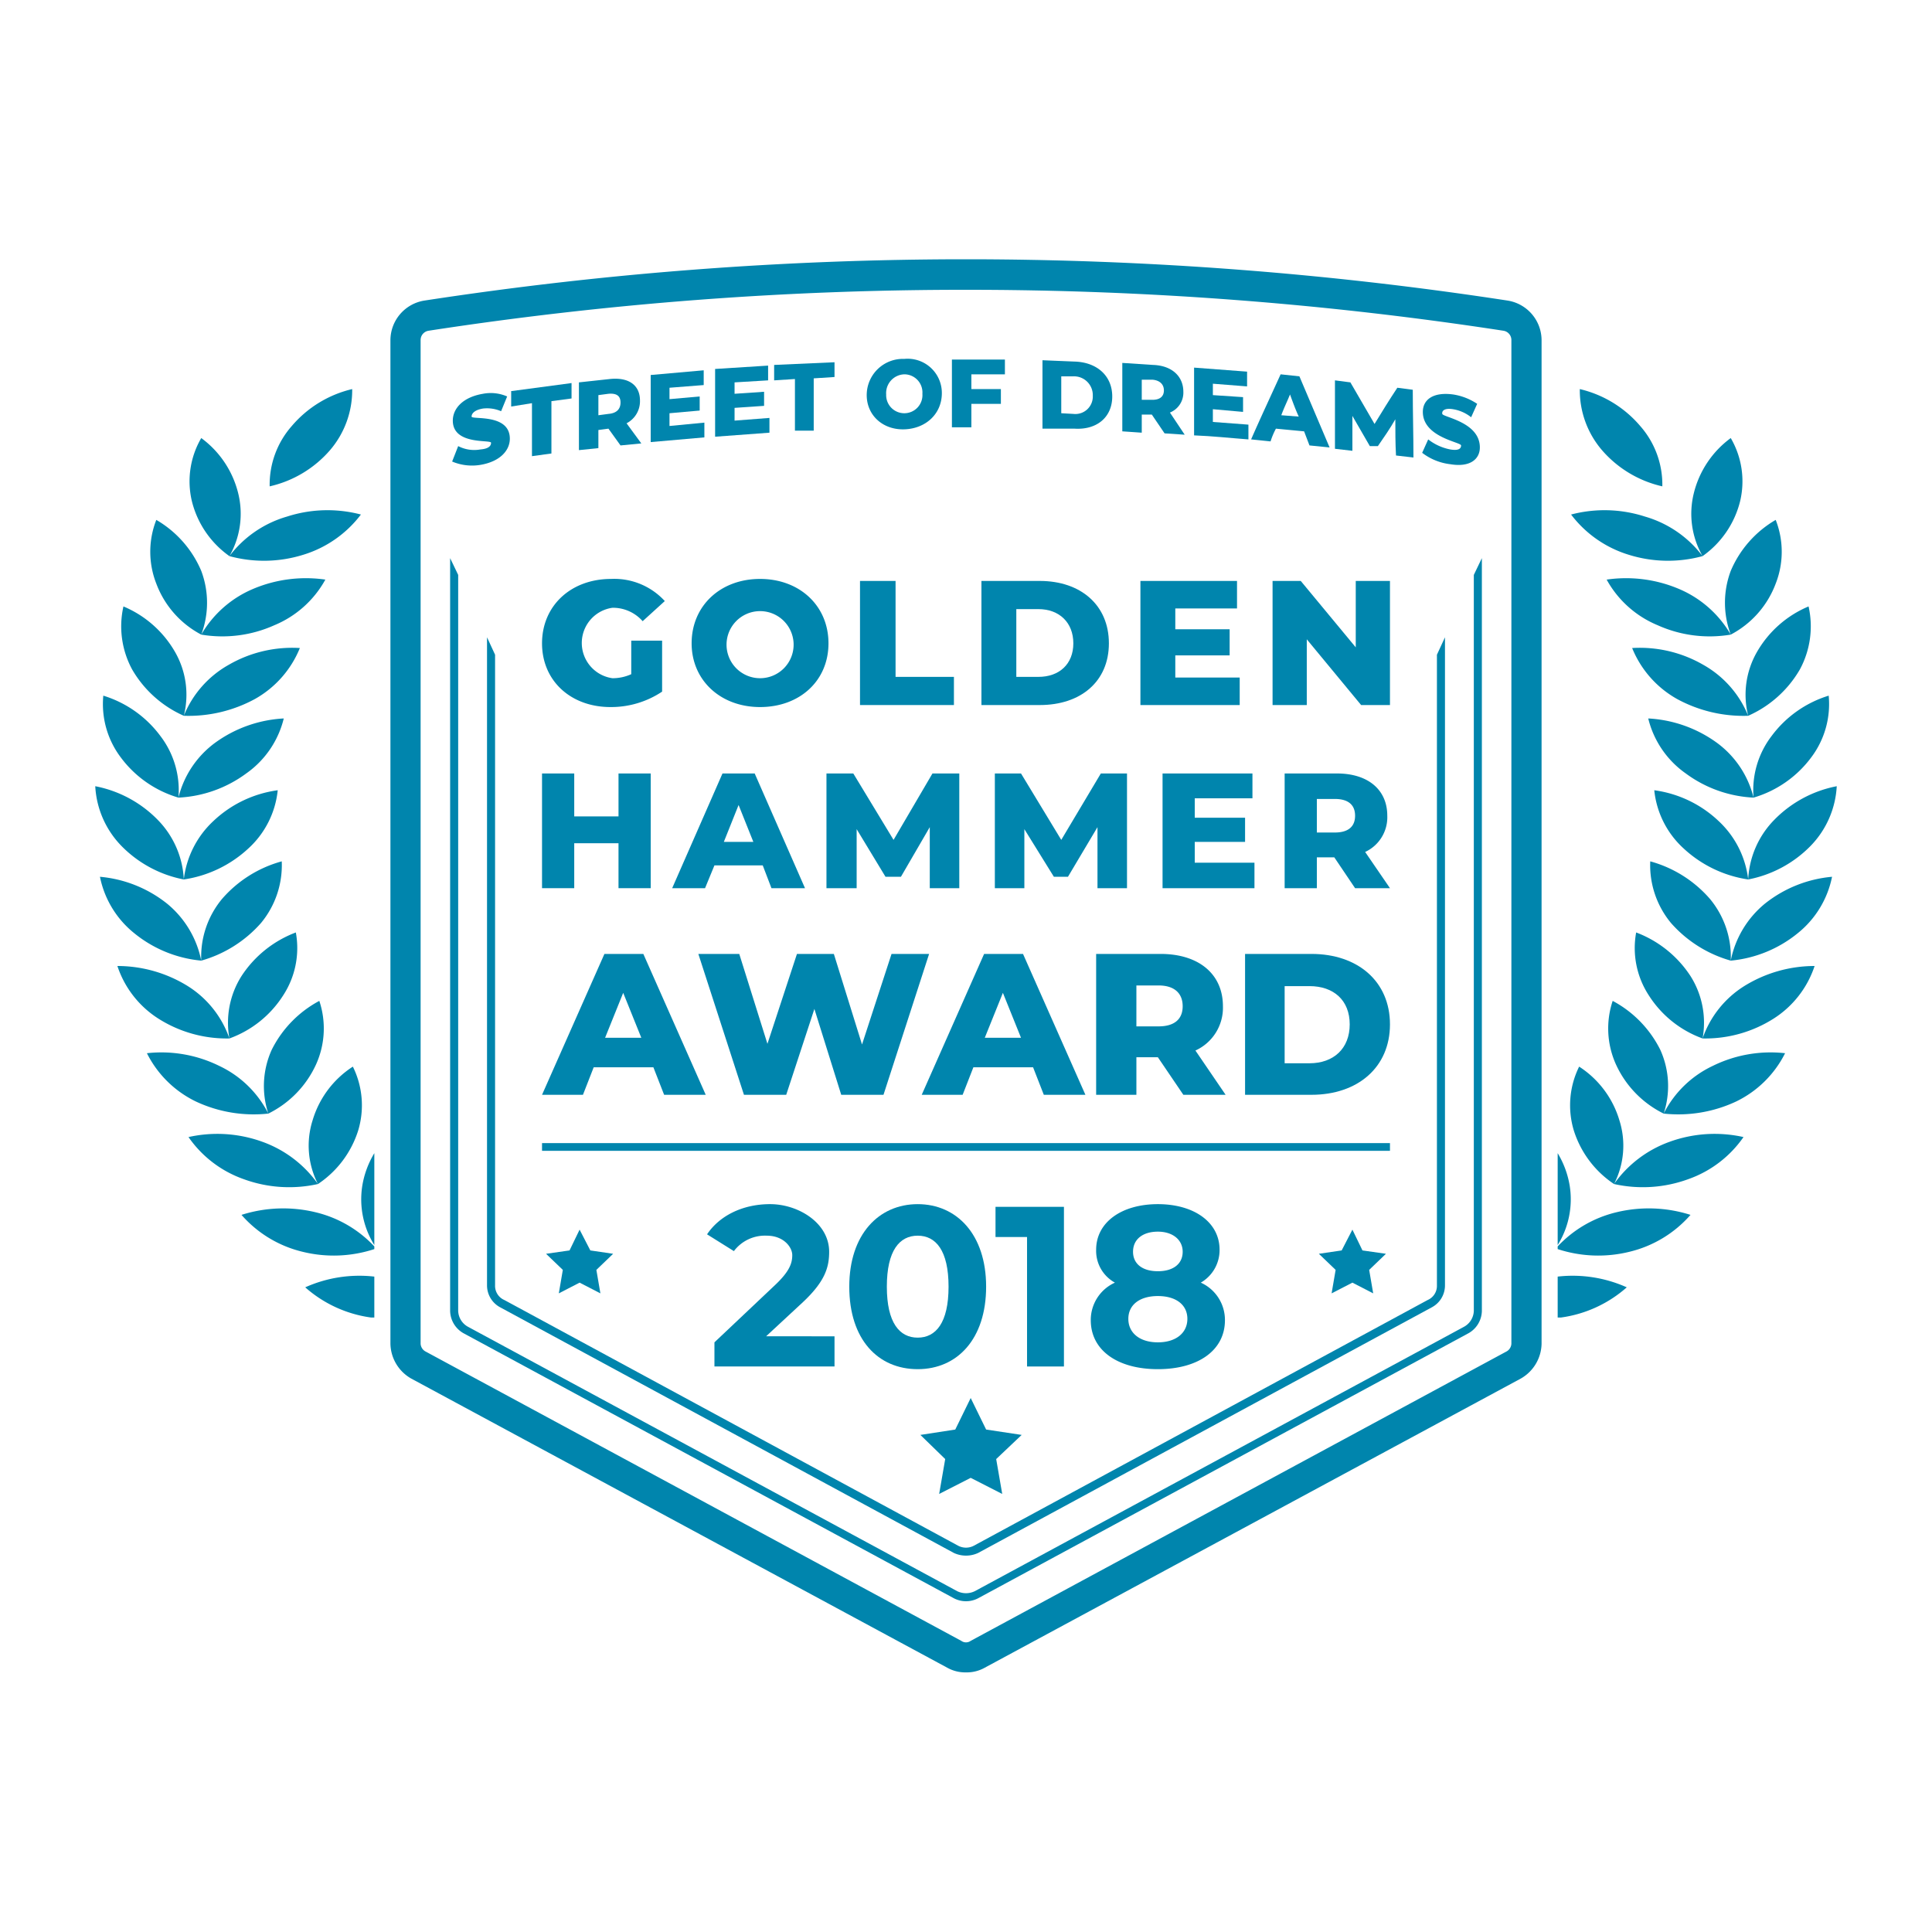
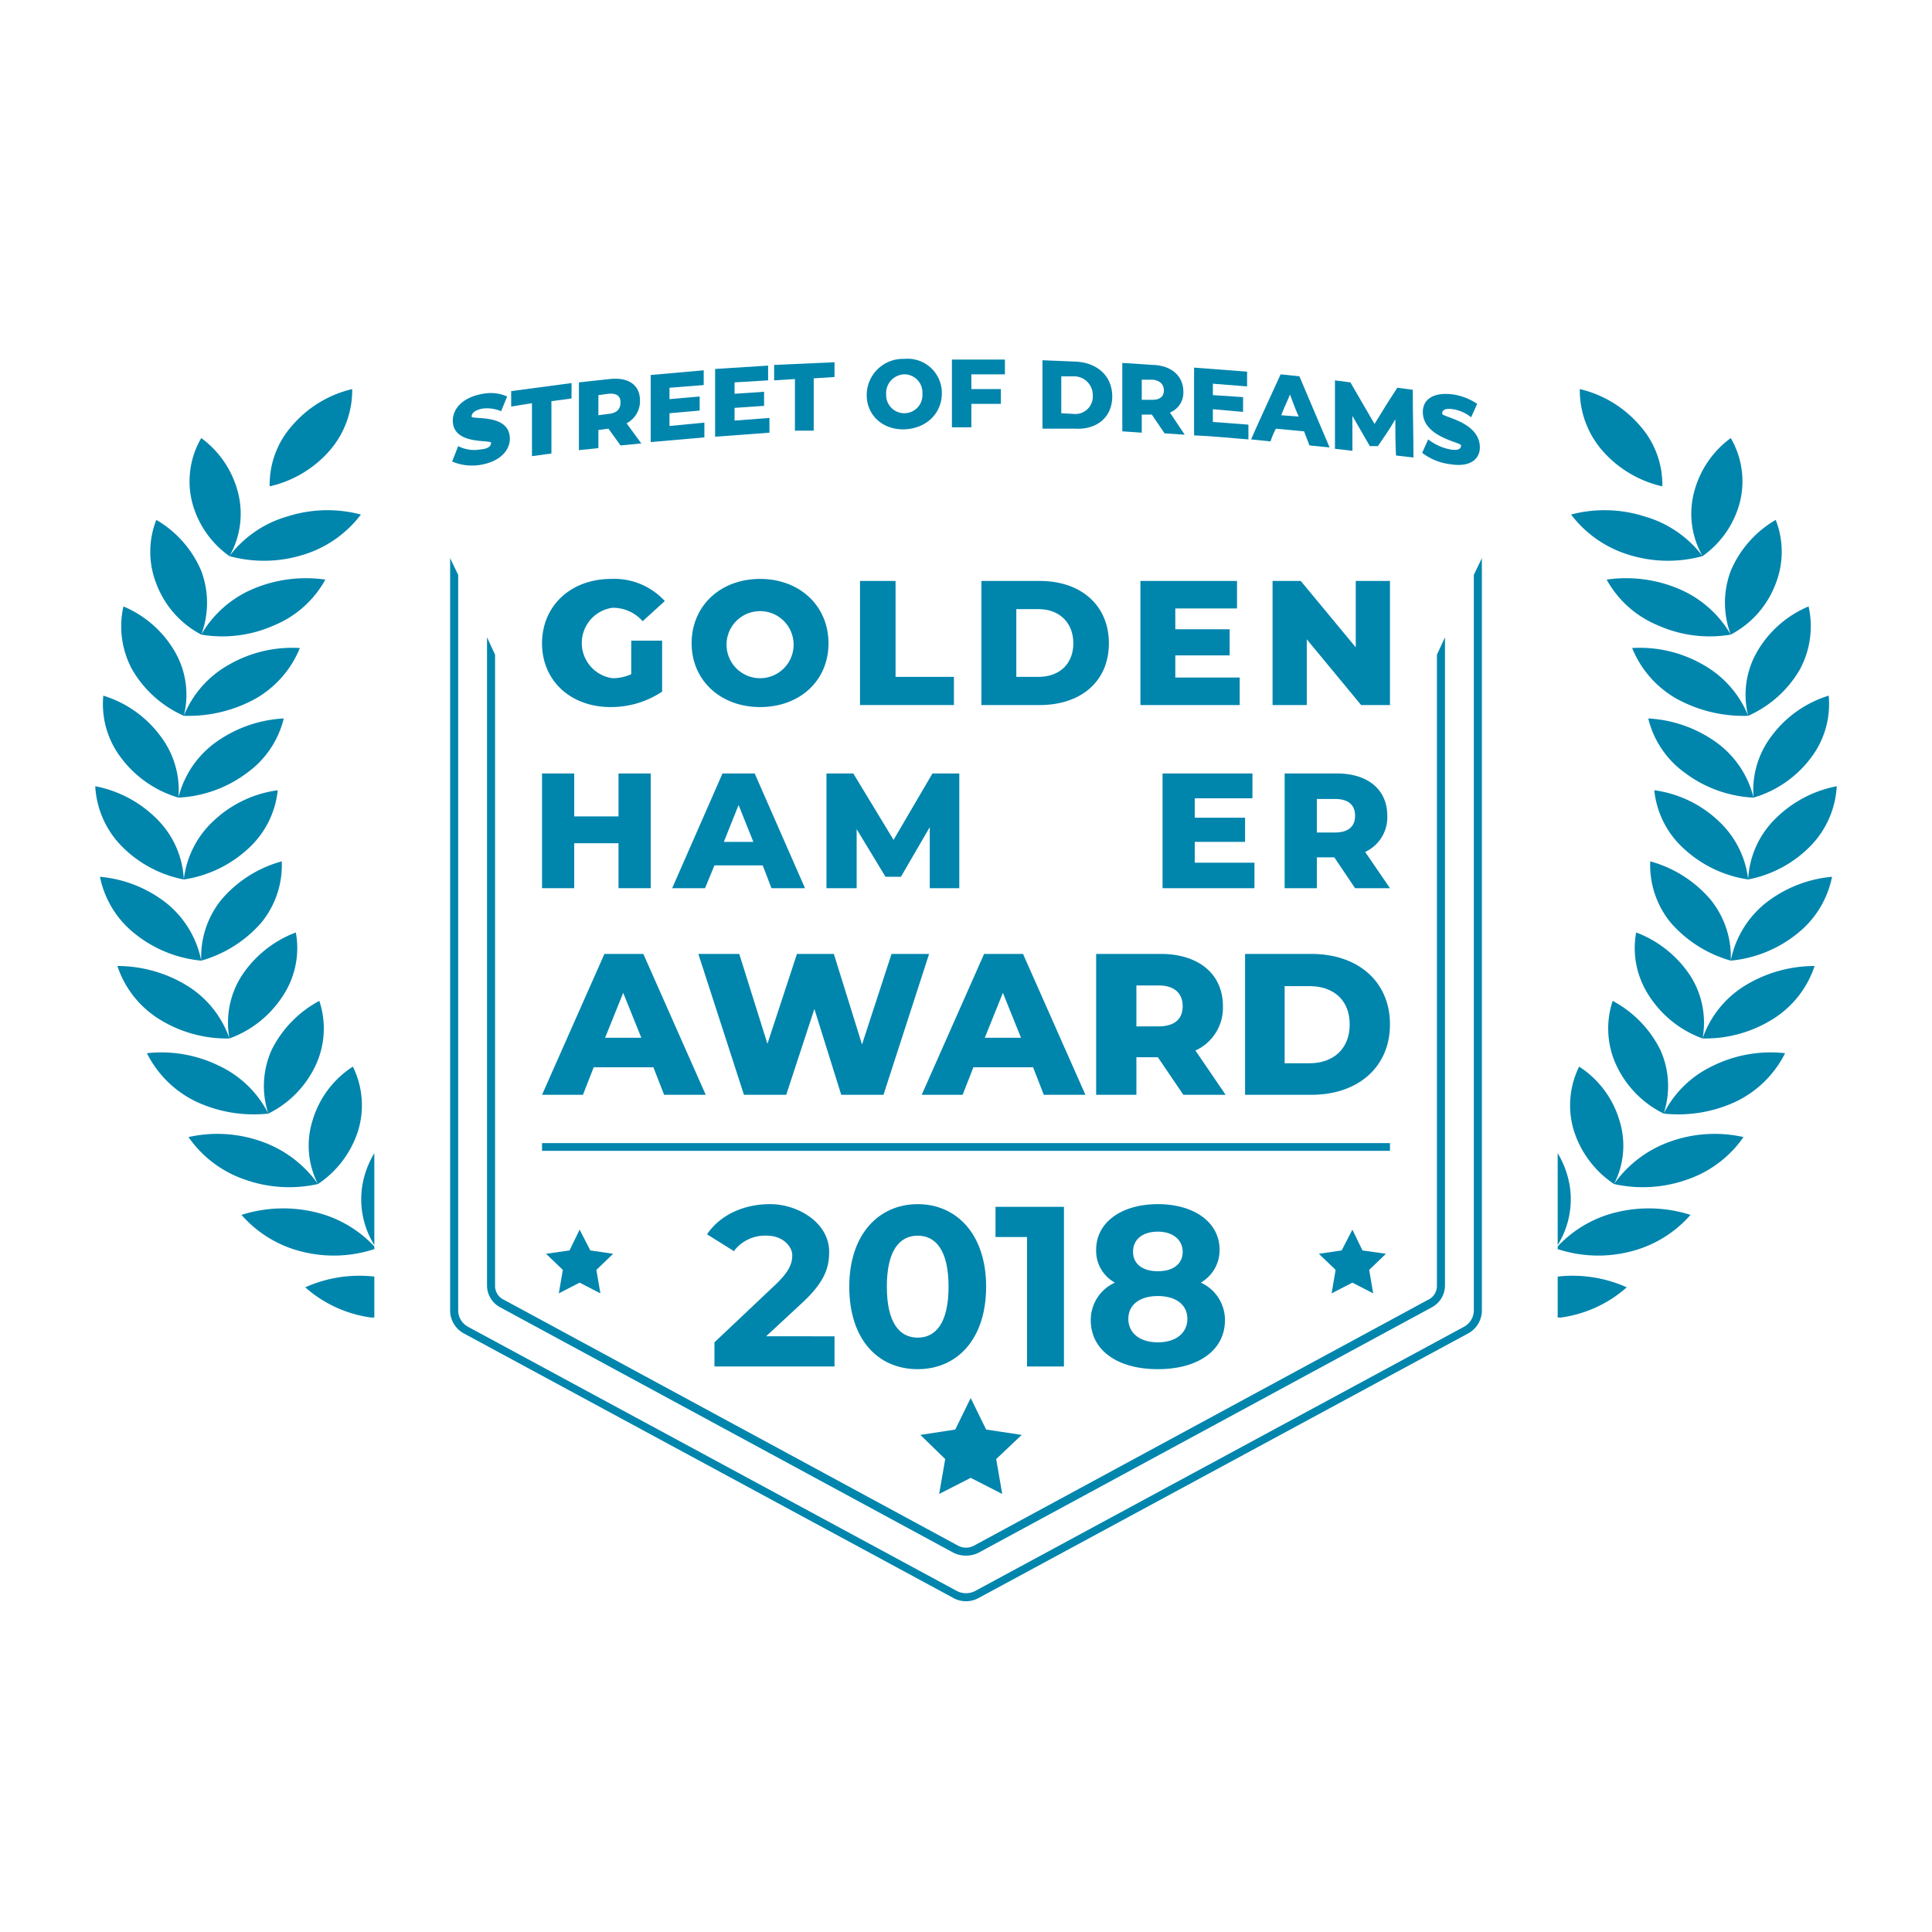
<svg xmlns="http://www.w3.org/2000/svg" viewBox="0 0 288 288">
  <g id="SOD_2018" data-name="SOD 2018">
    <path d="M34.2,82.9h0a19.6,19.6,0,0,0,11-.2,17,17,0,0,0,8.6-6,19.6,19.6,0,0,0-11,.3,16.5,16.5,0,0,0-8.6,5.9,12.7,12.7,0,0,0,1.3-9.4A14.5,14.5,0,0,0,30,65.3a12.8,12.8,0,0,0-1.4,9.4A14.2,14.2,0,0,0,34.2,82.9Z" fill="#0085ad" />
    <path d="M49.2,67.1A13.7,13.7,0,0,0,52.5,58a16.9,16.9,0,0,0-9,5.5,13.2,13.2,0,0,0-3.3,9A16.8,16.8,0,0,0,49.2,67.1Z" fill="#0085ad" />
    <path d="M55.8,185.6V171.9a13.7,13.7,0,0,0-1.8,4.9A12.9,12.9,0,0,0,55.8,185.6Z" fill="#0085ad" />
    <path d="M234,176.8a13.7,13.7,0,0,0-1.8-4.9v13.7A12.9,12.9,0,0,0,234,176.8Z" fill="#0085ad" />
    <path d="M30,94.6h0a18.9,18.9,0,0,0,10.9-1.4,15.4,15.4,0,0,0,7.6-6.8,20.2,20.2,0,0,0-10.8,1.4A16.2,16.2,0,0,0,30,94.6a13.5,13.5,0,0,0,0-9.5,16,16,0,0,0-6.7-7.6,13,13,0,0,0,0,9.5A14.2,14.2,0,0,0,30,94.6Z" fill="#0085ad" />
    <path d="M26.6,118.9h0a18.5,18.5,0,0,0,10.1-3.6,14.1,14.1,0,0,0,5.6-8.2,19.1,19.1,0,0,0-10.2,3.6,14.4,14.4,0,0,0-5.5,8.2,13.3,13.3,0,0,0-2.7-9.2,16.7,16.7,0,0,0-8.5-6,13.2,13.2,0,0,0,2.6,9.2A16.5,16.5,0,0,0,26.6,118.9Z" fill="#0085ad" />
    <path d="M27.4,106.7h0A20.7,20.7,0,0,0,38,104.2a15.3,15.3,0,0,0,6.7-7.6,18.9,18.9,0,0,0-10.6,2.5,15.3,15.3,0,0,0-6.7,7.6,12.8,12.8,0,0,0-1.3-9.5,16,16,0,0,0-7.7-6.8,13.5,13.5,0,0,0,1.3,9.4A16.7,16.7,0,0,0,27.4,106.7Z" fill="#0085ad" />
    <path d="M264.1,109.7a13.3,13.3,0,0,0-2.7,9.2,14.4,14.4,0,0,0-5.5-8.2,19.1,19.1,0,0,0-10.2-3.6,14.1,14.1,0,0,0,5.6,8.2,18.5,18.5,0,0,0,10.1,3.6h0a16.5,16.5,0,0,0,8.6-6,13.2,13.2,0,0,0,2.6-9.2A16.7,16.7,0,0,0,264.1,109.7Z" fill="#0085ad" />
    <path d="M261.9,97.2a12.8,12.8,0,0,0-1.3,9.5,15.3,15.3,0,0,0-6.7-7.6,18.9,18.9,0,0,0-10.6-2.5,15.3,15.3,0,0,0,6.7,7.6,20.7,20.7,0,0,0,10.6,2.5h0a16.7,16.7,0,0,0,7.7-6.9,13.5,13.5,0,0,0,1.3-9.4A16,16,0,0,0,261.9,97.2Z" fill="#0085ad" />
    <path d="M258,94.6a16.2,16.2,0,0,0-7.7-6.8,20.2,20.2,0,0,0-10.8-1.4,15.4,15.4,0,0,0,7.6,6.8A18.9,18.9,0,0,0,258,94.6h0a14.2,14.2,0,0,0,6.7-7.6,13,13,0,0,0,0-9.5,16,16,0,0,0-6.7,7.6A13.5,13.5,0,0,0,258,94.6Z" fill="#0085ad" />
    <path d="M242.8,82.7a19.6,19.6,0,0,0,11,.2h0a14.2,14.2,0,0,0,5.6-8.2,12.8,12.8,0,0,0-1.4-9.4,14.5,14.5,0,0,0-5.5,8.2,12.7,12.7,0,0,0,1.3,9.4,16.5,16.5,0,0,0-8.6-5.9,19.6,19.6,0,0,0-11-.3A17,17,0,0,0,242.8,82.7Z" fill="#0085ad" />
    <path d="M247.8,72.5a13.2,13.2,0,0,0-3.3-9,16.9,16.9,0,0,0-9-5.5,13.7,13.7,0,0,0,3.3,9.1A16.8,16.8,0,0,0,247.8,72.5Z" fill="#0085ad" />
    <path d="M273.8,117.2a17.7,17.7,0,0,0-9.3,5,13.6,13.6,0,0,0-3.9,8.9,14.1,14.1,0,0,0-4.4-8.7,17.3,17.3,0,0,0-9.6-4.6,13.6,13.6,0,0,0,4.4,8.7,18,18,0,0,0,9.6,4.6h0a17.7,17.7,0,0,0,9.3-5A13.8,13.8,0,0,0,273.8,117.2Z" fill="#0085ad" />
    <path d="M255.3,158.9A15.7,15.7,0,0,0,248,166a13.1,13.1,0,0,0-.5-9.5,16.7,16.7,0,0,0-7.1-7.3,13,13,0,0,0,.5,9.5A15.2,15.2,0,0,0,248,166h0a20.3,20.3,0,0,0,10.8-1.8,15.9,15.9,0,0,0,7.3-7.2A19.5,19.5,0,0,0,255.3,158.9Z" fill="#0085ad" />
    <path d="M232.2,190.3v6.1h.5a18.6,18.6,0,0,0,9.8-4.5A19.7,19.7,0,0,0,232.2,190.3Z" fill="#0085ad" />
    <path d="M241,180.7a17.6,17.6,0,0,0-8.8,5.1v.4a19.4,19.4,0,0,0,10.7.4,17.5,17.5,0,0,0,9.1-5.5A20.5,20.5,0,0,0,241,180.7Z" fill="#0085ad" />
    <path d="M248.9,170.2a17.3,17.3,0,0,0-8.3,6.3,12.5,12.5,0,0,0,.8-9.5,14.4,14.4,0,0,0-6-8,13,13,0,0,0-.8,9.5,15,15,0,0,0,6,8h0a19.7,19.7,0,0,0,11-.7,16.8,16.8,0,0,0,8.3-6.3A19.7,19.7,0,0,0,248.9,170.2Z" fill="#0085ad" />
    <path d="M27.4,131.1h0a18,18,0,0,0,9.6-4.6,13.6,13.6,0,0,0,4.4-8.7,17.3,17.3,0,0,0-9.6,4.6,14.1,14.1,0,0,0-4.4,8.7,13.6,13.6,0,0,0-3.9-8.9,17.7,17.7,0,0,0-9.3-5,13.8,13.8,0,0,0,3.9,8.9A17.7,17.7,0,0,0,27.4,131.1Z" fill="#0085ad" />
    <path d="M253.8,154.8a13,13,0,0,0-1.8-9.3,16.7,16.7,0,0,0-8.1-6.5,12.9,12.9,0,0,0,1.9,9.4,15.9,15.9,0,0,0,8,6.4h0a19,19,0,0,0,10.5-2.9,14.8,14.8,0,0,0,6.2-7.9,19.9,19.9,0,0,0-10.5,3A15,15,0,0,0,253.8,154.8Z" fill="#0085ad" />
    <path d="M258,143.2a13.5,13.5,0,0,0-3.1-9.2,18.1,18.1,0,0,0-8.9-5.6,13.5,13.5,0,0,0,3.1,9.2,18.6,18.6,0,0,0,8.9,5.6h0a18.5,18.5,0,0,0,10-4.1,14.4,14.4,0,0,0,5.1-8.4,18.7,18.7,0,0,0-10,4A14.7,14.7,0,0,0,258,143.2Z" fill="#0085ad" />
    <path d="M34.2,154.8h0a15.9,15.9,0,0,0,8-6.4,12.9,12.9,0,0,0,1.9-9.4,16.7,16.7,0,0,0-8.1,6.5,13,13,0,0,0-1.8,9.3A15,15,0,0,0,28,147a19.9,19.9,0,0,0-10.5-3,14.8,14.8,0,0,0,6.2,7.9A19,19,0,0,0,34.2,154.8Z" fill="#0085ad" />
    <path d="M20,139.1a18.5,18.5,0,0,0,10,4.1h0a18.6,18.6,0,0,0,8.9-5.6,13.5,13.5,0,0,0,3.1-9.2,18.1,18.1,0,0,0-8.9,5.6,13.5,13.5,0,0,0-3.1,9.2,14.7,14.7,0,0,0-5.1-8.5,18.7,18.7,0,0,0-10-4A14.4,14.4,0,0,0,20,139.1Z" fill="#0085ad" />
    <path d="M40,166h0a15.2,15.2,0,0,0,7.1-7.3,13,13,0,0,0,.5-9.5,16.7,16.7,0,0,0-7.1,7.3A13.1,13.1,0,0,0,40,166a15.7,15.7,0,0,0-7.3-7.1A19.5,19.5,0,0,0,21.9,157a15.9,15.9,0,0,0,7.3,7.2A20.3,20.3,0,0,0,40,166Z" fill="#0085ad" />
    <path d="M55.8,186.2v-.4a17.6,17.6,0,0,0-8.8-5.1,20.5,20.5,0,0,0-11,.4,17.5,17.5,0,0,0,9.1,5.5A19.4,19.4,0,0,0,55.8,186.2Z" fill="#0085ad" />
    <path d="M47.4,176.5h0a15,15,0,0,0,6-8,13,13,0,0,0-.8-9.5,14.4,14.4,0,0,0-6,8,12.5,12.5,0,0,0,.8,9.5,17.3,17.3,0,0,0-8.3-6.3,19.7,19.7,0,0,0-11-.7,16.8,16.8,0,0,0,8.3,6.3A19.7,19.7,0,0,0,47.4,176.5Z" fill="#0085ad" />
    <path d="M55.8,190.3a19.7,19.7,0,0,0-10.3,1.6,18.6,18.6,0,0,0,9.8,4.5h.5Z" fill="#0085ad" />
-     <path d="M144,249.3a5.5,5.5,0,0,1-2.8-.7L61.3,205.5a6.1,6.1,0,0,1-3.1-5.2V50.7a6,6,0,0,1,5.1-5.9,532.5,532.5,0,0,1,161.4,0,6,6,0,0,1,5.1,5.9V200.3a6.1,6.1,0,0,1-3.1,5.2l-79.9,43.1A5.5,5.5,0,0,1,144,249.3Zm0-206.1a525,525,0,0,0-80.1,6.1,1.4,1.4,0,0,0-1.2,1.4V200.3a1.4,1.4,0,0,0,.8,1.2l79.8,43.1a1.2,1.2,0,0,0,1.4,0l79.8-43.1a1.4,1.4,0,0,0,.8-1.2V50.7a1.4,1.4,0,0,0-1.2-1.4A526,526,0,0,0,144,43.2Z" fill="#0085ad" />
    <path d="M74.6,194.9l67.6,36.6a4.3,4.3,0,0,0,3.6,0l67.6-36.6h0a3.7,3.7,0,0,0,2-3.3V95l-1.2,2.6v94a2.3,2.3,0,0,1-1.4,2.2l-67.6,36.6a2.5,2.5,0,0,1-2.4,0L75.2,193.8a2.3,2.3,0,0,1-1.4-2.2v-94L72.6,95v96.6A3.7,3.7,0,0,0,74.6,194.9Z" fill="#0085ad" />
    <path d="M219.7,85.7V195.4a2.8,2.8,0,0,1-1.5,2.4l-72.9,39.4a3,3,0,0,1-2.6,0L69.8,197.8a2.8,2.8,0,0,1-1.5-2.4V85.7l-1.2-2.5V195.4a3.9,3.9,0,0,0,2.1,3.4l72.9,39.4a3.9,3.9,0,0,0,3.8,0l72.9-39.4a3.9,3.9,0,0,0,2.1-3.4V83.2Z" fill="#0085ad" />
    <path d="M67.4,68.8l.9-2.3a5.2,5.2,0,0,0,3.3.5c1.2-.1,1.6-.5,1.6-1s-5.7.4-5.7-3.3c0-1.8,1.5-3.5,4.5-4a6.1,6.1,0,0,1,3.6.4l-.9,2.2a5.3,5.3,0,0,0-2.7-.4c-1.2.2-1.7.7-1.7,1.2s5.7-.5,5.7,3.3c0,1.7-1.4,3.4-4.4,3.9A7.6,7.6,0,0,1,67.4,68.8Z" fill="#0085ad" />
    <path d="M79.3,60.1l-3.1.5V58.3l9-1.2v2.3l-3,.4v7.8l-2.9.4Z" fill="#0085ad" />
    <path d="M90.7,63.9l-1.5.2v2.7l-2.9.3V57l4.6-.5c2.8-.3,4.5.9,4.5,3.2a3.7,3.7,0,0,1-2,3.4l2.2,3-3.1.3Zm0-5.2-1.5.2v3l1.5-.2c1.2-.1,1.8-.7,1.8-1.7S91.9,58.6,90.7,58.7Z" fill="#0085ad" />
    <path d="M105,63v2.2l-8,.7v-10l7.9-.7v2.2l-5.1.4v1.7l4.5-.4v2.1l-4.5.4v1.9Z" fill="#0085ad" />
    <path d="M114.7,62.3v2.2l-8.1.6V55l7.9-.5v2.2l-5,.3v1.7l4.4-.3v2.1l-4.4.3v1.9Z" fill="#0085ad" />
    <path d="M118.5,56.5l-3.1.2V54.4l9-.4v2.2l-3.1.2v7.8h-2.8Z" fill="#0085ad" />
    <path d="M129.2,58.9a5.4,5.4,0,0,1,5.6-5.4,5.1,5.1,0,0,1,5.6,5.1c0,3.1-2.4,5.3-5.6,5.4S129.2,61.9,129.2,58.9Zm8.3-.2a2.7,2.7,0,0,0-2.7-2.9,2.8,2.8,0,0,0-2.7,3,2.7,2.7,0,0,0,2.7,2.8A2.7,2.7,0,0,0,137.5,58.7Z" fill="#0085ad" />
    <path d="M144.8,55.8V58h4.4v2.2h-4.4v3.5h-2.9V53.6h7.9v2.2Z" fill="#0085ad" />
    <path d="M155.4,53.7l4.8.2c3.3.1,5.6,2.1,5.6,5.2s-2.3,5-5.6,4.8h-4.8Zm4.6,8a2.6,2.6,0,0,0,2.9-2.7,2.8,2.8,0,0,0-2.9-2.9h-1.8v5.5Z" fill="#0085ad" />
    <path d="M171.7,61.8h-1.5v2.7l-2.9-.2V54.1l4.6.3c2.8.1,4.5,1.7,4.5,4a3.2,3.2,0,0,1-2,3.1l2.2,3.3-3-.2Zm.1-5.2h-1.6v3h1.6c1.1,0,1.7-.5,1.7-1.4S172.9,56.7,171.8,56.6Z" fill="#0085ad" />
    <path d="M186.1,63.3v2.2c-2.7-.2-5.4-.5-8.1-.6V54.8l7.9.6v2.2l-5.1-.4v1.7l4.5.3v2.2l-4.5-.4v1.9Z" fill="#0085ad" />
    <path d="M194.4,64.3l-4.2-.4a10.8,10.8,0,0,0-.8,1.9l-2.9-.3c1.4-3.2,2.9-6.4,4.4-9.7l2.8.3,4.5,10.6-3-.3Zm-.8-2.2c-.5-1.1-.9-2.2-1.3-3.3-.4,1-.9,2-1.3,3.1Z" fill="#0085ad" />
    <path d="M208.1,67.9c-.1-1.8-.1-3.6-.1-5.4-.8,1.4-1.7,2.7-2.6,4h-1.2l-2.6-4.5v5.2l-2.6-.3V56.7l2.3.3,3.6,6.2c1.1-1.8,2.2-3.6,3.4-5.4l2.3.3c0,3.4.1,6.8.1,10.1Z" fill="#0085ad" />
    <path d="M212,67.5l.9-2a7.7,7.7,0,0,0,3.3,1.5c1.2.2,1.6-.1,1.6-.6s-5.7-1.2-5.7-5c0-1.8,1.5-3,4.5-2.6a8.8,8.8,0,0,1,3.6,1.4l-.9,2a5.8,5.8,0,0,0-2.7-1.2c-1.2-.2-1.7.2-1.6.7s5.6,1.2,5.6,5c0,1.7-1.4,3-4.4,2.5A8.5,8.5,0,0,1,212,67.5Z" fill="#0085ad" />
    <rect x="80.8" y="170.4" width="126.4" height="1.15" fill="#0085ad" />
    <polygon points="144.7 208.4 147 213.1 152.3 213.9 148.5 217.5 149.4 222.7 144.7 220.3 140 222.7 140.9 217.5 137.2 213.9 142.4 213.1 144.7 208.4" fill="#0085ad" />
    <polygon points="201.6 183.3 203.1 186.4 206.6 186.9 204.1 189.3 204.7 192.8 201.6 191.2 198.5 192.8 199.1 189.3 196.6 186.9 200 186.4 201.6 183.3" fill="#0085ad" />
    <polygon points="86.4 183.3 88 186.4 91.4 186.9 88.9 189.3 89.5 192.8 86.4 191.2 83.3 192.8 83.9 189.3 81.4 186.9 84.9 186.4 86.4 183.3" fill="#0085ad" />
    <path d="M124.4,199.2v4.5H106.5v-3.6l9.1-8.6c2.1-2,2.5-3.2,2.5-4.4s-1.3-2.9-3.8-2.9a5.8,5.8,0,0,0-4.9,2.3l-4-2.5c1.8-2.7,5.2-4.5,9.4-4.5s8.8,2.8,8.8,7.1c0,2.3-.6,4.4-3.9,7.5l-5.5,5.1Z" fill="#0085ad" />
    <path d="M126.6,191.8c0-7.8,4.4-12.3,10.2-12.3S147,184,147,191.8s-4.3,12.3-10.2,12.3S126.6,199.7,126.6,191.8Zm14.8,0c0-5.4-1.9-7.6-4.6-7.6s-4.6,2.2-4.6,7.6,1.9,7.6,4.6,7.6S141.4,197.2,141.4,191.8Z" fill="#0085ad" />
    <path d="M158.6,179.9v23.8h-5.5V184.4h-4.7v-4.5Z" fill="#0085ad" />
    <path d="M182.6,196.8c0,4.5-4,7.3-10,7.3s-10-2.8-10-7.3a6.1,6.1,0,0,1,3.6-5.6,5.4,5.4,0,0,1-2.8-4.9c0-4.1,3.8-6.8,9.2-6.8s9.2,2.7,9.2,6.8a5.6,5.6,0,0,1-2.8,4.9A6.1,6.1,0,0,1,182.6,196.8Zm-5.6-.2c0-2.1-1.7-3.4-4.4-3.4s-4.4,1.3-4.4,3.4,1.7,3.5,4.4,3.5S177,198.7,177,196.6Zm-8.1-10c0,1.8,1.4,2.9,3.7,2.9s3.7-1.1,3.7-2.9-1.5-3-3.7-3S168.9,184.7,168.9,186.6Z" fill="#0085ad" />
    <path d="M94.1,95.5h4.6v7.6a13.7,13.7,0,0,1-7.7,2.3c-5.9,0-10.2-3.9-10.2-9.5s4.3-9.6,10.3-9.6a10.2,10.2,0,0,1,8,3.3l-3.3,3a5.9,5.9,0,0,0-4.5-2,5.3,5.3,0,0,0,0,10.5,6.7,6.7,0,0,0,2.8-.6Z" fill="#0085ad" />
    <path d="M103.1,95.9c0-5.6,4.3-9.6,10.2-9.6s10.2,4,10.2,9.6-4.3,9.5-10.2,9.5S103.1,101.4,103.1,95.9Zm15.2,0a5,5,0,1,0-5,5.2A5,5,0,0,0,118.3,95.9Z" fill="#0085ad" />
    <path d="M128.2,86.6h5.3v14.3h8.7v4.2h-14Z" fill="#0085ad" />
    <path d="M146.3,86.6H155c6.1,0,10.3,3.6,10.3,9.3s-4.2,9.2-10.3,9.2h-8.7Zm8.5,14.3c3.1,0,5.2-1.9,5.2-5s-2.1-5.1-5.2-5.1h-3.3v10.1Z" fill="#0085ad" />
    <path d="M184.8,101v4.1H170V86.6h14.4v4.1h-9.2v3.1h8.1v3.9h-8.1V101Z" fill="#0085ad" />
    <path d="M207.2,86.6v18.5h-4.3l-8.1-9.8v9.8h-5.1V86.6h4.2l8.2,9.9V86.6Z" fill="#0085ad" />
    <path d="M97,115.3v17.1H92.2v-6.7H85.6v6.7H80.8V115.3h4.8v6.4h6.6v-6.4Z" fill="#0085ad" />
    <path d="M113.7,129h-7.2l-1.4,3.4h-4.9l7.5-17.1h4.8l7.5,17.1h-5Zm-1.4-3.5-2.2-5.5-2.2,5.5Z" fill="#0085ad" />
    <path d="M138.6,132.4v-9.1l-4.3,7.4H132l-4.3-7.1v8.8h-4.5V115.3h4l6,9.9,5.8-9.9h4v17.1Z" fill="#0085ad" />
-     <path d="M163.6,132.4v-9.1l-4.4,7.4h-2.1l-4.4-7.1v8.8h-4.4V115.3h3.9l6,9.9,5.9-9.9H168v17.1Z" fill="#0085ad" />
    <path d="M187,128.6v3.8H173.3V115.3h13.4V119h-8.6v2.9h7.5v3.6h-7.5v3.1Z" fill="#0085ad" />
    <path d="M198.9,127.8h-2.6v4.6h-4.8V115.3h7.8c4.6,0,7.5,2.4,7.5,6.3a5.7,5.7,0,0,1-3.3,5.4l3.7,5.4H202Zm.1-8.7h-2.7v5H199c2,0,3-.9,3-2.5S201,119.1,199,119.1Z" fill="#0085ad" />
    <path d="M97.4,159.1H88.5l-1.6,4.1H80.8l9.3-21h5.8l9.3,21H99Zm-1.8-4.4L92.9,148l-2.7,6.7Z" fill="#0085ad" />
    <path d="M138.5,142.2l-6.8,21h-6.3l-4-12.8-4.2,12.8h-6.3l-6.8-21h6.1l4.2,13.4,4.4-13.4h5.5l4.2,13.5,4.4-13.5Z" fill="#0085ad" />
    <path d="M154,159.1h-8.9l-1.6,4.1h-6.1l9.3-21h5.8l9.3,21h-6.2Zm-1.8-4.4-2.7-6.7-2.7,6.7Z" fill="#0085ad" />
    <path d="M172.6,157.6h-3.2v5.6h-6v-21H173c5.7,0,9.3,3,9.3,7.8a7,7,0,0,1-4.1,6.6l4.5,6.6h-6.3Zm.1-10.7h-3.3V153h3.3c2.4,0,3.6-1.1,3.6-3S175.1,146.9,172.7,146.9Z" fill="#0085ad" />
    <path d="M185.6,142.2h9.9c6.9,0,11.7,4.1,11.7,10.5s-4.8,10.5-11.7,10.5h-9.9Zm9.6,16.3c3.6,0,6-2.2,6-5.8s-2.4-5.7-6-5.7h-3.7v11.5Z" fill="#0085ad" />
  </g>
</svg>